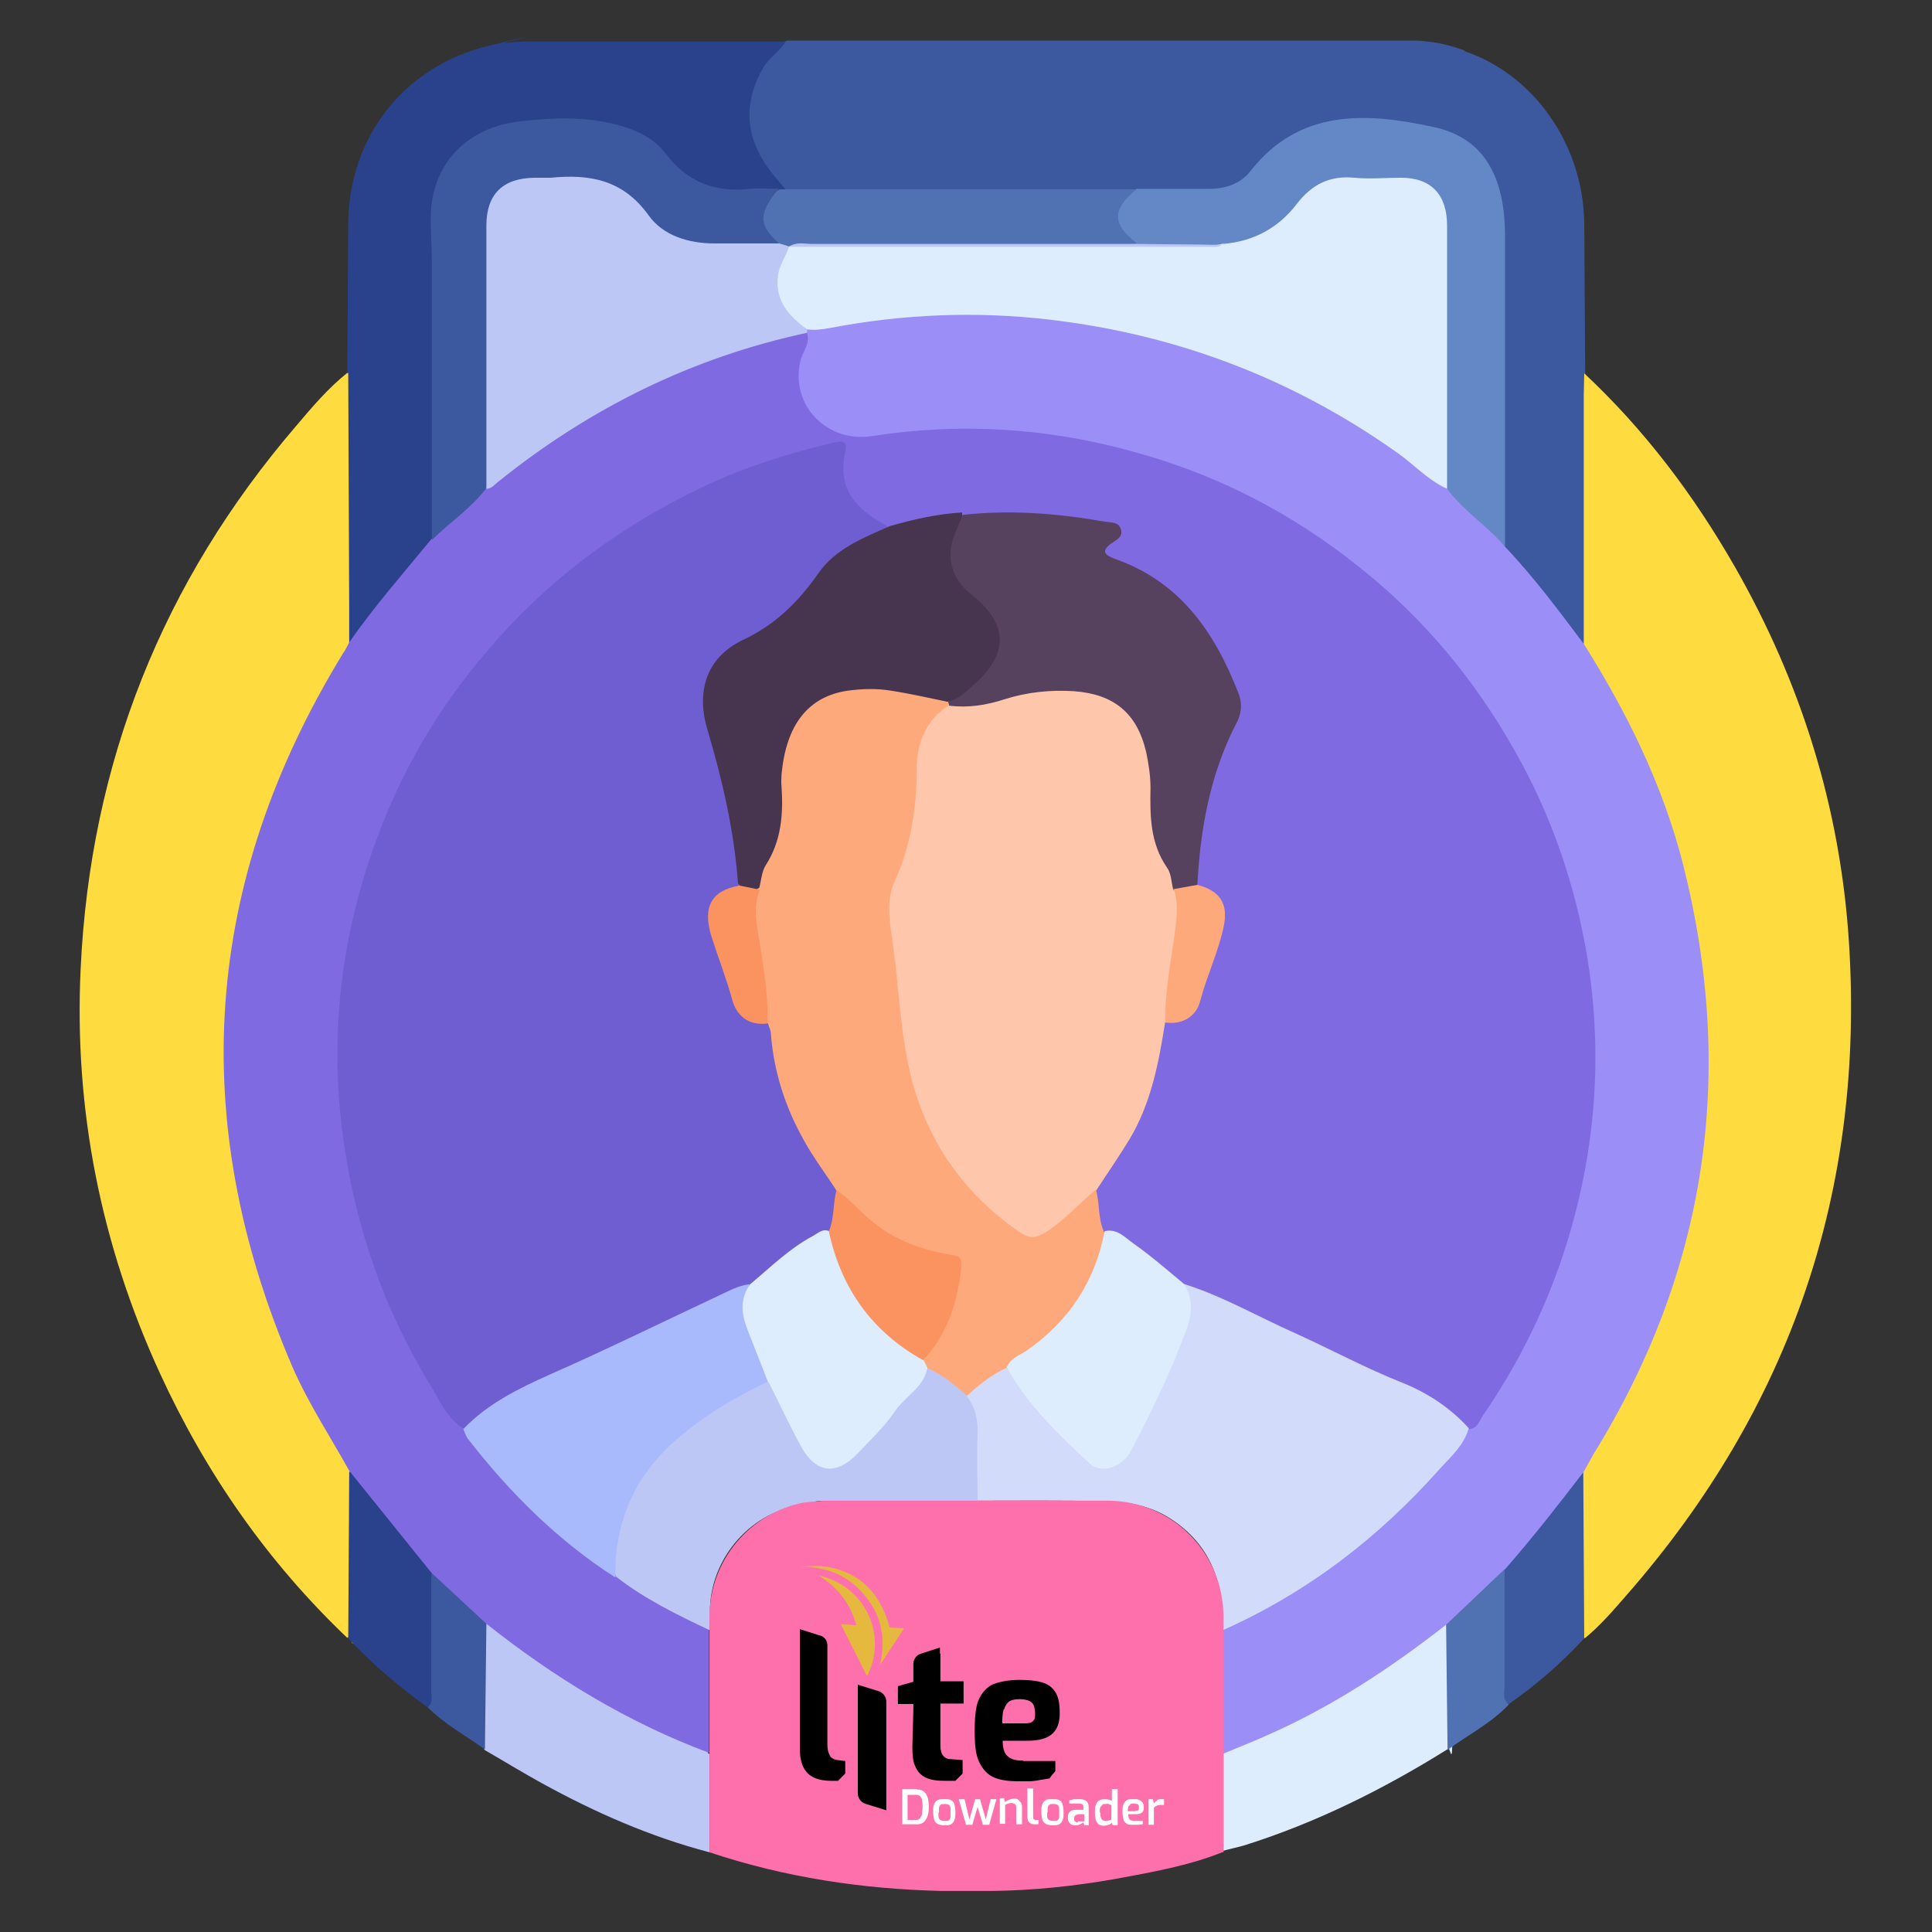
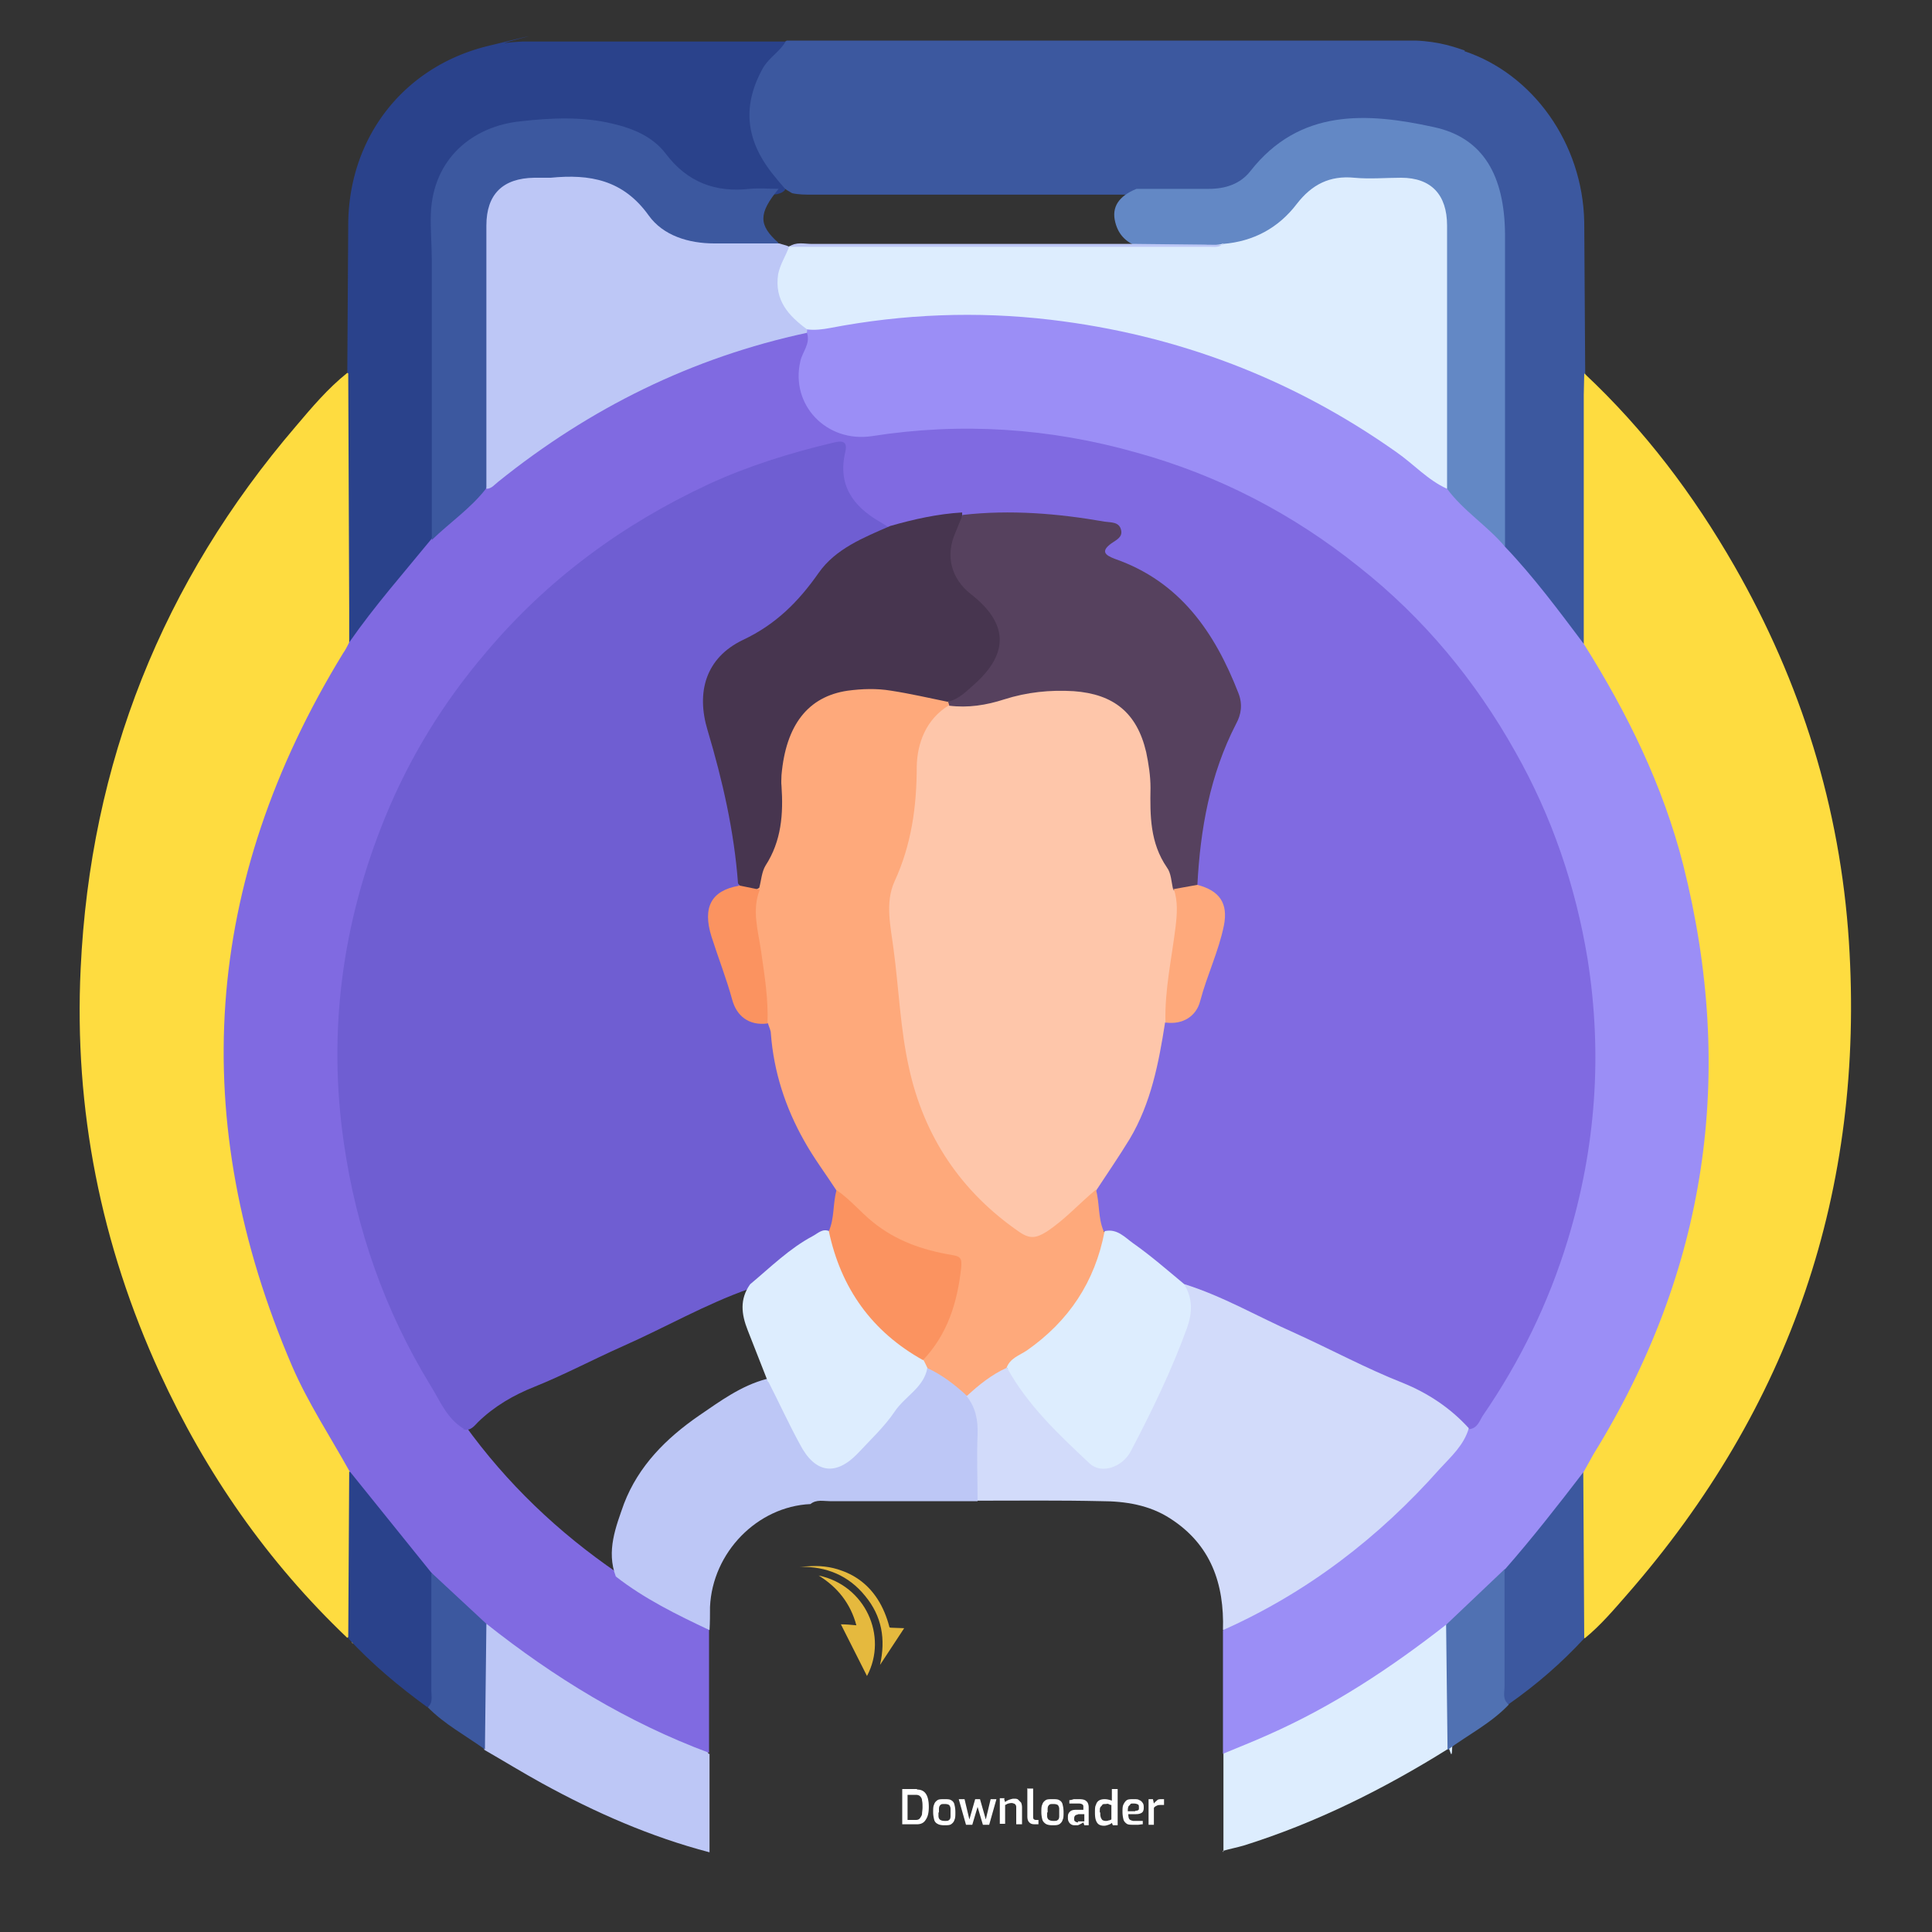
<svg xmlns="http://www.w3.org/2000/svg" viewBox="0 0 400 400">
  <rect x="0" y="0" width="400" height="400" fill="#333333" stroke="none" />
  <path d="M303.2 10.6c14.1 4.7 24.5 19 24.8 35.4l.2 31.3c.7 1.3 1.1 2.7 1.1 4.3v48.6c0 .6 0 1.2-.2 1.8-1.6 3.5-2.8.6-3.6-.4-3.4-4.6-6.9-9.1-10.6-13.4-1.5-1.8-3.6-3.1-4.1-5.7-.4-18.6 0-37.1-.2-55.7 0-4.4 0-8.7-.6-13-1.6-10.5-8.3-17-19-17.7-4.5-.3-9-.3-13.4 0-5.3.4-10.5 2-14 6.3-5.2 6.2-11.5 8.8-19.4 7.9-3.1-.3-6.2 0-9.3 0h-66.8c-1.4 0-2.7 0-4.1-.3-6.2-3.4-9-9.2-9.4-15.8-.5-6.7 2.2-12.3 8.3-15.8h130.2c5 .2 8.2 1.4 10.3 2.1h-.2z" fill="#3c589f" />
  <path d="M162.7 8.5c-1.2 2.2-3.5 3.4-4.8 5.7-4.4 8-3.5 15.3 2.8 22.7.6.8 1.3 1.5 1.9 2.3-.4.6-1 .8-1.7 1-1.7.2-3.5 0-5.2.2-7.7.9-14-1.4-18.7-7.7-.2-.3-.6-.5-.8-.8-6.1-7.9-33.1-7.8-40-.6-5 5.2-6.2 11.3-6.1 18.1.5 20.5.3 41.1 0 61.6-.2 1.6-.9 3.1-2.1 4.3-4.9 5.1-9.1 10.7-13.4 16.3-.7.9-1.7 4.1-3.6.7-.7-4.1-.3-8.2-.3-12.3V83.5c0-2.1 0-4.2 1.2-6.1l.2-31.4c.3-17.9 11.7-32.3 29-36.5s1.9-.4 3.5-.6a48.97 48.97 0 0 1 3.7-.3h54.3z" fill="#2a428b" />
  <path d="M72.1 77.3l.2 49.3v6.7c.5 2-.9 3.3-1.8 4.7-11.5 18.6-18.9 38.7-21.6 60.4-3.8 29.5.2 57.9 12.9 84.9 2.8 6 5.8 11.9 9.5 17.3 1 1.5 1.7 3 1.8 4.9.4 9.8 0 19.6 0 29.4s0 3-1.2 4.2c-16.5-15.7-29.3-34.1-38.8-54.8-12.2-26.6-17.8-54.6-16.4-83.8 2-42.5 16.9-80 44.6-112.3 3.3-3.9 6.6-7.8 10.6-11h0zm255.8 56V81.8l.1-4.5c12.5 11.7 22.6 25.1 31.1 39.9 13.8 24.1 21.9 50 23.7 77.8 3.3 51.4-12.1 96.4-45.9 135.1-2.8 3.2-5.5 6.4-8.8 9.1-1.2-1.1-1.2-2.7-1.2-4.2l.1-29.4c0-1.9.9-3.6 1.9-5.2 12.3-19.2 19.8-40.1 22.5-62.7 3.3-27.2-.4-53.6-11.1-78.9-3.1-7.2-6.7-14.2-10.9-20.8-.9-1.4-2.1-2.8-1.6-4.8h0z" fill="#fedc40" />
  <path d="M146.9,363.1v20.4c-12.2-3.2-23.6-8.2-34.7-14.3-4-2.2-7.9-4.6-11.9-6.9-.7-1.4-1-2.8-1-4.3.2-6.8-.4-13.7.3-20.5,1.6-3.1,3.2-.7,4.4.2,4.7,3.7,9.6,7.1,14.6,10.3,7.9,5,16.2,9.3,24.9,12.7,1.3.5,2.6,1,3.2,2.4h.2Z" fill="#bdc7f6" />
  <path d="M253.3,383.4v-20.3c.7-1.4,2-1.7,3.3-2.3,14-6,27.2-13.3,39.1-22.9,1.3-1,2.8-3.4,4.7-.6.7,7.3.3,14.7.3,22s-.5,1.9-.9,2.8c-13.3,8.3-27.3,15.3-42.3,20-1.4.4-2.9.7-4.3,1.1v.2Z" fill="#ddedfe" />
  <path d="M72.1 339.2l.2-34.5c1.3-.1 2.1.8 2.7 1.7 3.9 5.9 8.7 11 13.1 16.5 1 1.3 1.9 2.6 2.2 4.2.5 7.7.2 15.3 0 22.9 0 1.3.2 3.1-1.9 3.4-5.9-4.3-11.4-8.9-16.4-14.3h0z" fill="#2a428b" />
  <path d="M327.8 304.7l.2 34.5c-4.7 5.1-9.9 9.6-15.6 13.6-2.4-.3-2-2.3-2-3.7 0-7.6-.3-15.1 0-22.7.3-3 2.5-4.8 4.2-6.8 3.5-4.1 6.9-8.1 9.9-12.5.8-1.1 1.5-2.4 3.1-2.3h.2z" fill="#3c589f" />
  <path d="M311.5 324.9v24.2c0 1.3-.5 2.8.9 3.8-3.7 3.9-8.5 6.3-12.7 9.4l-.3-26c0-.1-.1-.3 0-.3 3.5-4.3 7-8.5 12.1-11.1z" fill="#5071b2" />
  <path d="M88.5 353.5c1.2-.9.8-2.3.8-3.5v-24.2c.6-.4 1.2-.2 1.7.2 3.1 2.7 5.9 5.6 9.1 8.3.6.5.9 1.2.6 2l-.3 25.9c-4-2.9-8.4-5.2-11.9-8.8h0z" fill="#3c589f" />
  <path d="M311.5 324.9l-12 11.4c-11.5 9-23.6 17-37 22.9-3.1 1.4-6.2 2.6-9.3 3.9v-25.5c1.2-2.1 3.5-2.7 5.5-3.7 18.2-9.3 33.2-22.3 45.3-38.8 12.9-16.9 20.7-36.1 23.6-57 5.7-39.8-5-75.2-31.5-105.3-20.8-23.6-47.3-37.3-78.5-41.8-12.4-1.8-24.8-1.6-37.2.3-10.7 1.6-18.6-7.7-15.4-18 .5-1.6 1.2-3 1.7-4.6.1-.4.4-.7.8-.9 14.9-3.3 29.9-4.3 45.2-3 14.7 1.3 29 4.4 42.8 9.7 16.1 6.2 30.6 14.8 43.8 25.8 3.4 2.8 6.1 6.3 9.8 8.9 1.4 1 1.6 2.7 2.5 4 6 6.3 11.1 13.2 16.3 20.1 9 14.3 16.4 29.3 20.6 45.8 10.9 43.3 4.9 84-18.6 122-.7 1.2-1.3 2.4-2 3.6-5.3 6.9-10.6 13.7-16.3 20.2h-.1z" fill="#9b8ef6" />
  <path d="M311.6 113.2c-3.6-4.3-8.6-7.4-12-12-1.3-1.6-1-3.5-1-5.4V49.9c0-1.7 0-3.5-.3-5.2-.8-4.2-3.1-6.4-7.3-6.7-4.5-.3-9-.2-13.4 0-2.2 0-4.1.9-5.7 2.5-1.6 1.5-3.2 3.1-4.8 4.7-3.9 3.9-8.5 6-14 6.2-5.7-.2-11.3.2-17-.2-2.7-.8-4.5-2.4-5.2-5.2-.8-3.1.7-5.4 4.4-6.9h15c3.4 0 6.5-1 8.6-3.7 10.2-13 24.2-12.1 37.9-9.1 10.4 2.2 14.7 10.2 14.8 22.2v64.7z" fill="#6388c5" />
-   <path d="M235.3,39.2c-5.1,4.1-5.1,7.2,0,11.1-1.6,1.7-3.7,1.1-5.6,1.1h-64.4c-.4,0-.9,0-1.3.2-1.1,0-2.1-.3-3.1-.8-5-3.8-4.8-8.5.5-11.6h74,0Z" fill="#5071b2" />
  <path d="M167.1 69c.7 2.2-1 3.9-1.4 5.8-2.1 9.1 5.5 16.9 14.8 15.5 18.5-2.9 36.8-1.7 54.8 3.4 17 4.7 32.4 12.7 46.1 23.7 13.3 10.5 24 23.4 32.3 38.2 7.6 13.4 12.5 27.8 15 43 3.1 19.7 1.7 39-4.1 58.1-4 13.1-9.9 25.2-17.6 36.4-.7 1.1-1.1 2.6-2.8 2.8-1.6-.2-2.6-1.4-3.7-2.3-2.8-2.1-5.6-4.1-8.8-5.5-15.7-6.7-30.8-14.9-46.6-21.5-5.6-4-10.6-8.9-17-11.9-1.6-2.5-1.4-5.3-1.7-8 .3-1.8 1.4-3.1 2.4-4.6 5.8-8 9.7-16.8 10.8-26.7.2-1.4.3-2.7 1.5-3.7 4.9-1.1 7.2-4.4 7.9-9.2.4-2.5 1.6-4.7 2.4-7.1 2.3-6.1 1.5-8.5-3.7-11.9-.7-1.3-.7-2.7-.6-4 1.1-9.8 2.6-19.5 7.1-28.4 1.8-3.6 1.8-6.7.2-10.3-4-8.7-9.2-16.2-17.5-21.3-1.9-1.2-4-2-6.1-2.9-2.9-1.3-3.3-2.3-1.5-4.7 1.4-1.9.9-2.6-1.1-3-3.7-.7-7.4-1.2-11.1-1.5-6-.4-11.9-.5-17.8 0-5 .4-9.7 1.9-14.7 2.4-7.5-2.6-10.9-7-10.8-14.6 0-3.5-1.9-2.5-3.6-2.1-19.7 4.8-37.4 13.6-52.9 26.7-25.9 21.9-41.1 49.8-45.4 83.3-3.6 27.7 1.9 53.8 15.3 78.2 2.6 4.8 5.5 9.5 9 13.7 8.7 12.1 19.4 22.3 31.7 30.7 4.8 3.3 9.8 6.4 15.1 8.9 1.5.7 3 1.2 3.8 2.8v25.5c-16.9-6.3-32.1-15.6-46.2-26.8l-11.3-10.5-17-21.1c-4-7.2-8.5-14-11.8-21.6C38.6 231.9 42 182.7 71 135.3c.5-.7.9-1.5 1.3-2.3 5.2-7.5 11.3-14.4 17.1-21.5 2.5-4.9 7.7-7.2 11.2-11.3 9.1-7.6 18.9-14.1 29.5-19.4 10.4-5.3 21.3-9.6 32.7-12.2 1.4-.3 2.9-1 4.3 0v.4z" fill="#806ae1" />
  <path d="M100.6 101.2c-3.2 4.1-7.5 7-11.2 10.6V53.9c0-3.2-.3-6.3-.2-9.6.4-11.3 8.5-18.2 18.7-19.2 6.2-.7 12.7-1 18.9.5 4.3 1 8.4 2.7 11.1 6.3 4.4 5.8 10.2 8 17.3 7.2 2-.2 4 0 6 0-4.2 5.1-4.2 7.5 0 11.2 0 0-.2.2-.3.2-9.8 1.3-19.9 3-27.6-5.4-5.1-5.6-10.6-8.3-18.1-7.2H113c-9.1 0-11.4 2.3-11.4 11.5v45.9c0 2 .3 4-1 5.8h0z" fill="#3c589f" />
  <path d="M245,265.8c8.1,2.5,15.4,6.8,23.1,10.2,7.5,3.4,14.7,7.3,22.3,10.3,5.2,2.1,9.9,5.2,13.7,9.4-1,3.5-3.7,5.9-6,8.4-12.6,14.2-27.4,25.6-44.9,33.4.3-9.6-2.5-17.7-10.9-23.1-4.3-2.8-9.3-3.6-14.3-3.6-8.6-.2-17.2-.1-25.8-.1-1.5-1.8-1-4-1.1-6.1-.2-4.9.8-9.9-1.4-14.7,1.1-4.4,4.6-6.1,8.5-7.1,4.4,5.5,9.4,10.5,13.9,16,.7.9,1.5,1.7,2.4,2.4,3.3,2.5,6.8,2,8.8-1.6,4.5-8.3,8.5-16.8,11.7-25.7,1-2.8-.4-5.4,0-8h0Z" fill="#d2dbfa" />
  <path d="M200.1,289c1.9,2.4,2.4,5,2.3,8-.2,4.6,0,9.2,0,13.8h-30.6c-1.3,0-2.8-.4-4,.6-11,.5-20.3,10-20.8,21.3,0,1.6,0,3.2-.1,4.8-6.8-3.2-13.5-6.5-19.4-11.1-2-5.3,0-10.3,1.7-15.1,3-7.8,8.7-13.5,15.5-18.2,4.4-3,8.7-6.2,14-7.6,1.7.2,1.9,1.7,2.5,2.9,1.7,3.4,3.2,7,5.2,10.3,3,5,6.5,5.5,10.4,1.3,5.1-5.5,10.2-11.2,14.9-17.1,3.9.5,6.7,2.4,8.4,6h0Z" fill="#bdc7f6" />
  <path d="M253.2,50.5c6.3-.5,11.5-3.3,15.3-8.3,3.1-4,6.8-5.9,11.9-5.4,3.2.3,6.5,0,9.7,0,6.2,0,9.5,3.5,9.5,9.9v54.5c-4-1.8-6.9-5.1-10.5-7.6-21.5-15.2-45.4-24.3-71.6-27.4-15.2-1.8-30.5-1.2-45.6,1.7-1.6.3-3.2.5-4.8.3-3.8-.7-5.9-3.4-6.6-6.7-.8-3.8-.9-7.8,2.9-10.5h0c1.3-.6,2.7-.3,4.1-.3h81.7c1.4,0,2.7.2,4.1-.3h0Z" fill="#ddedfe" />
  <g fill="#bdc7f6">
    <path d="M163.4 51c-.7 2-1.9 3.7-2.3 5.8-.8 5.4 2.2 8.6 6 11.4v.7c-23.8 5.1-45 15.6-63.9 30.8-.8.6-1.4 1.5-2.5 1.5V46.7c0-6.5 3.4-9.8 9.9-9.9h3.4c8.1-.8 15 .4 20.3 7.8 3 4.2 8.3 5.8 13.6 5.8h13.4c.7.2 1.5.4 2.2.7h0z" />
    <path d="M253.2 50.5c-.8.8-1.8.6-2.8.6h-87c1.4-1.1 3.1-.6 4.7-.6h67.2l18 .2h0z" />
  </g>
  <path d="M96,295.8c-3.5-2.1-4.9-5.8-6.9-9-9.4-15.4-15.3-32.1-17.9-50.1-3.4-23.3-.3-45.8,8.5-67.4,5.1-12.5,12.1-23.9,20.9-34.2,12.7-15.1,28.2-26.5,46-34.8,8.2-3.8,16.9-6.5,25.7-8.6,1.3-.3,3.4-.9,2.7,1.9-1.6,6.8,1.6,11.2,7.1,14.4.7.4,1.5.9,2.2,1.4-.4,1.6-1.8,1.9-3,2.5-6.4,2.8-11.5,6.9-14.9,13-1.6,3-3.9,5-7.2,6.2-2.9,1.1-5.7,2.5-7.9,4.9-4.2,4.4-6.5,8.8-4,15.4,3.4,9.1,5.3,18.7,6.2,28.4.1,1.4.5,2.7-.4,4-6.7,2.4-5.8,6-4.5,10.9,1,3.8,2.6,7.4,3.7,11.3.9,3.4,3.5,4.9,6.8,5.6,1.3.7,1.4,1.9,1.5,3.2,1,10.3,5,19.4,11,27.7,1,1.3,2,2.6,2.2,4.2-.2,2.8,0,5.6-1.6,8.1-6.3,3.1-11.3,8-17,12-9.1,3.2-17.4,8-26.2,11.9-6.1,2.7-12.1,5.9-18.3,8.4-4.3,1.7-8.3,4-11.7,7.3-.8.8-1.6,2-3.1,1.5h0Z" fill="#6f5ed2" />
  <path d="M241.2,211.8c-1.3,8.3-2.9,16.6-7.3,24-2.2,3.6-4.6,7.1-6.9,10.6-2.5,4.8-6.8,7.5-11.1,10.2-2,1.3-3.8.3-5.5-.9-10.7-7.3-17.6-17.3-21.8-29.4-2.7-7.8-2.6-15.9-3.6-23.9-.5-3.9-1.3-7.9-1.5-11.8-.3-4.7.6-9.2,2.8-13.4,1.9-3.6,2.7-7.4,2.5-11.5-.2-4.6,0-9.2,1.9-13.6,1.2-2.9,2.8-5.6,6-6.8,4.5-.2,8.9-1,13.2-2.3,4.9-1.4,9.9-1.3,14.9-.8,5.9.6,10.2,3.9,12.5,9.4,1.7,4.1,2.6,8.3,2.3,12.8-.3,4.8.2,9.4,2.9,13.6,1.1,1.8,1.5,3.9,1.7,6.1.8,2.7.7,5.3.4,8.1-.6,5.5-1.8,11-2,16.5,0,1.1-.2,2.2-1.1,3h-.3Z" fill="#fec6aa" />
  <path d="M196.5,146c-4.8,2.9-6.6,7.9-6.7,12.7,0,8.3-1.1,16.2-4.6,23.8-2,4.4-.8,9.3-.2,14,1.1,8.2,1.4,16.6,3.2,24.6,3.1,14.2,10.8,25.7,22.9,34,2.2,1.5,3.5,1.2,5.6-.1,3.8-2.5,6.7-5.8,10.2-8.7.8,2.8.4,5.8,1.6,8.6,1.3,1.5.4,3.1,0,4.6-3.5,10.6-10.2,18.5-20.1,23.7-3.1,1.4-5.7,3.5-8.2,5.8-2.5-2.3-5.2-4.4-8.3-5.8-.8-.4-1.1-1-1-1.8,3.1-5.2,6.1-10.4,6.8-16.7.3-2.6-.3-3.8-3-4.3-7.2-1.2-13.2-4.8-18.4-9.8-1.3-1.2-2.4-2.5-3.1-4.1-2.2-3.4-4.7-6.7-6.7-10.3-3.9-6.9-6.3-14.3-6.9-22.2,0-.7-.4-1.4-.6-2.1,0,0-.2-.2-.2-.3-1-9.1-3.9-18-2.5-27.3.3-1.7.6-3.5,1.5-5,3.1-5.2,3.5-10.8,3.2-16.6-.1-2.5.5-5,1.1-7.4,2.3-9,7.6-13.1,16.9-13.3,5.9-.1,11.7.4,17.2,2.8.4.3.6.6.5,1.1h-.2Z" fill="#fea97b" />
  <path d="M196.5,146c0-.2-.1-.4-.2-.6,1.2-2,3.3-2.9,5-4.4,6.2-5.8,6.1-11.1-.2-16.7-6.5-5.7-7.1-11.7-1.7-17.7,9.8-1.1,19.6-.3,29.3,1.4,1.3.2,3,0,3.4,1.7.4,1.5-1,2.1-2,2.8-2.2,1.6-1.4,2.4.7,3.2,13.5,4.7,20.7,15.2,25.6,27.8.9,2.3.6,4.4-.5,6.4-5.4,10.5-7.4,21.8-8,33.4-1.4,1.6-3.1,2.1-5,.9-.4-1.6-.4-3.4-1.3-4.6-3.5-5.1-3.5-10.7-3.4-16.5,0-2.5-.4-5-.9-7.4-1.9-8.1-6.7-12-15-12.6-4.9-.3-9.7.2-14.4,1.7-3.7,1.2-7.5,1.8-11.4,1.3h0Z" fill="#56415e" />
  <path d="M199.3 106.6l-1.5 3.7c-2.1 4.7-.9 9.5 3.2 12.7 7.7 6 8 12.2.7 18.7-1.6 1.4-3.2 3.1-5.5 3.6-3.9-.8-7.8-1.7-11.7-2.3-3-.5-6-.4-9 0-8.2 1.2-12.8 7.1-13.7 17.5 0 .7-.1 1.5 0 2.2.4 5.8 0 11.4-3.3 16.5-.8 1.3-.9 3.1-1.3 4.6-1.8 1.2-3.2.7-4.4-.9-.8-10.8-3.2-21.3-6.3-31.7-2.4-7.9-.4-15 7.3-18.7 6.8-3.2 11.5-7.9 15.7-13.9 3.5-5 9.3-7.3 14.8-9.7 4.9-1.4 9.8-2.5 14.9-2.8v.5z" fill="#47354f" />
-   <path d="M96,295.8c5-5.2,11.3-8.3,17.8-11.2,11.8-5.2,23.4-10.9,35.1-16.4,2-.9,4-2.1,6.3-2.3-1.4,5.6.9,10.4,2.9,15.3.6,1.5,1.9,3,.8,4.9-7.2,3.4-14,7.5-19.9,12.9-8,7.4-11.8,16.7-11.6,27.6-12-7.7-21.9-17.6-30.6-28.8-.4-.6-.6-1.3-.9-2h0Z" fill="#a8bafb" />
  <path d="M208.4,283.2c.7-2,2.7-2.6,4.2-3.6,8.7-6.1,14.1-14.2,16.1-24.7,2.6-.6,4.2,1.3,5.9,2.5,3.7,2.6,7,5.5,10.5,8.4,1.9,3,1.8,6,.6,9.3-3.2,8.8-7.3,17.2-11.6,25.4-1.7,3.2-6,4.8-8.5,2.5-6.4-6-12.8-12-17.1-19.8h0Z" fill="#ddedfe" />
  <path d="M242.9 184.1l5-.9c4.6 1.2 6.4 3.8 5.5 8.4-1.1 5.4-3.5 10.3-4.9 15.6-.8 3.2-3.6 5-7.2 4.5-.2-6.7 1.3-13.3 2.1-19.9.3-2.6.5-5.2-.4-7.8h-.1z" fill="#fea97b" />
  <path d="M159 286.1l-4.2-10.7c-1.3-3.3-1.7-6.4.5-9.5 4.2-3.5 8.1-7.4 13-10 1.1-.6 2-1.6 3.4-1 .7.4 1.1 1.1 1.3 1.8 2.8 9.8 8.2 17.7 16.9 23.2.6.4 1.2.9 1.3 1.7.3.5.5 1 .8 1.6-.7 4.1-4.7 5.9-6.8 9.1-2.1 3.1-5 5.8-7.6 8.6-4.6 4.8-8.9 4.1-12-1.9-2.3-4.2-4.3-8.6-6.5-12.9h0z" fill="#ddedfe" />
  <path d="M191.1 281.6c-10.6-5.9-17-14.9-19.5-26.7 1.2-2.7.8-5.7 1.6-8.5 2.8 1.9 4.9 4.5 7.5 6.6 4.8 3.9 10.3 5.8 16.2 6.8 1.9.3 2.3.6 2.1 2.7-.8 7.2-2.8 13.7-7.9 19.1h0zm-38.2-98.3l4.4.9c-1.7 4.3-.3 8.6.3 12.9.7 4.9 1.5 9.8 1.3 14.8-3.9.5-6.4-1.6-7.3-4.9-1.2-4.4-2.9-8.7-4.3-13.1-1.9-6.1 0-9.5 5.6-10.5h0z" fill="#fb9360" />
-   <path d="M229.3 310.7h-58.4c-1.1 0-4.3.4-4.6.4-11 2.2-19.4 11.9-19.4 23.6v48.8c15.6 5.2 31.6 7.6 47.9 8h10.5.1c8.6-.1 17.1-1 25.6-2.5 7.5-1.4 15.1-2.7 22.3-5.6h0v-48.7c0-13.3-10.7-24-24-24z" fill="#fe70ab" />
  <path d="M189.8 370.5c.9 0 1.5.3 1.9.9s.6 1.5.6 2.7-.2 2-.6 2.6c-.4.7-1 1-1.9 1h-3v-7.3h3.1zm-.2 6.3c.4 0 .7-.1.9-.4s.4-.6.4-.9.1-.8.1-1.3 0-1-.1-1.4c0-.4-.2-.7-.4-.9s-.5-.3-.9-.3h-1.7v5.2h1.7zm3.6-1.6c0-.7 0-1.2.2-1.6.1-.4.4-.7.7-.9s.8-.2 1.4-.2 1.1 0 1.4.2a1.27 1.27 0 0 1 .7.9c.1.4.2.9.2 1.6s0 1.2-.2 1.6c-.1.4-.4.7-.7.9s-.8.2-1.4.2-1.1-.1-1.4-.3a1.27 1.27 0 0 1-.7-.9c-.1-.4-.2-.9-.2-1.5h0zm1.1 0v.8c0 .4.2.7.4.8s.4.2.9.2.7 0 .9-.2c.2-.1.3-.4.3-.8v-1.5c0-.4-.2-.7-.3-.8-.2-.1-.4-.2-.9-.2s-.7 0-.9.2-.3.4-.3.9v.7h0zm5.4-2.7l1 4.2 1.2-4.2h1l1.2 4.2 1-4.2h1.2l-1.5 5.3h-1.3l-1.1-3.7-1.1 3.7H200l-1.5-5.3h1.2zm8.2 0l.2.6c.2-.2.6-.4.9-.5s.6-.2.9-.2.7 0 .9.2l.6.6c.1.2.2.6.2 1v3.5h-1.2v-3.4c0-.3 0-.5-.2-.7-.1-.2-.4-.2-.6-.3h-.1c-.2 0-.4 0-.7.1-.2 0-.4.2-.7.3v3.9H207v-5.3h1zm4.9-2.2h1.1v5.6c0 .4 0 .6.1.7s.2.2.5.2h.5v.9h-.7c-.6 0-.9-.1-1.2-.4s-.4-.7-.4-1.3v-5.8h0zm2.8 4.9c0-.7 0-1.2.2-1.6.1-.4.4-.7.7-.9s.8-.2 1.4-.2 1.1 0 1.4.2a1.27 1.27 0 0 1 .7.9c.1.4.2.9.2 1.6s0 1.2-.2 1.6c-.1.4-.4.7-.7.9-.4.2-.8.2-1.4.2s-1.1-.1-1.4-.3-.6-.5-.7-.9-.2-.9-.2-1.5h0zm1.2 0v.8c0 .4.2.7.4.8s.4.2.9.2.7 0 .9-.2c.2-.1.3-.4.3-.8v-1.5c0-.4-.2-.7-.3-.8-.2-.1-.4-.2-.9-.2s-.7 0-.9.2-.3.4-.3.9v.7h0zm5.7 2.7c-.4 0-.7-.1-1-.4a1.53 1.53 0 0 1-.4-1v-.4c0-.4.1-.7.4-1s.7-.4 1.3-.4h1.5v-.5c0-.3 0-.5-.2-.6-.1-.1-.4-.2-.7-.2h-2v-.7c.3 0 .6-.1.9-.2h1.1c.7 0 1.2.1 1.5.4.3.2.5.7.5 1.3v3.7h-.9l-.2-.6c-.1.1-.3.2-.7.4s-.4.2-.7.2h-.6 0zm.6-.8h1.4v-1.5h-1.2s-.1 0-.2.1c-.2 0-.4.1-.5.2s-.2.3-.2.5v.2c0 .2 0 .4.2.5.1.1.3.2.6.2h0v-.3zm3.6-1.9c0-.6 0-1.2.2-1.5.1-.4.3-.7.6-.9s.7-.3 1.2-.3.9.1 1.5.3v-2.4h1.2v7.5h-1l-.2-.5c-.2.2-.4.3-.7.4s-.6.2-.9.2c-.7 0-1.2-.2-1.5-.7s-.4-1.1-.4-2h0zm1.1 0h0c0 .5 0 .8.1 1 0 .2.2.4.3.6.2.1.4.2.7.2s.4 0 .6-.1c.2 0 .4-.1.6-.2v-3c-.2 0-.4-.1-.6-.2s-.4 0-.6 0c-.3 0-.6 0-.7.2s-.3.3-.4.5-.1.5-.1.9v.2h0zm4.6 0c0-.7 0-1.2.2-1.6s.4-.7.7-.9.8-.2 1.4-.2.9 0 1.2.2c.3.1.5.3.7.6s.2.6.2 1-.1.8-.4 1-.7.3-1.2.3h-1.6c0 .5.1.9.2 1 .1.2.4.3.8.4h2v.7c-.4 0-.7.1-1 .1h-.9c-.6 0-1.1 0-1.4-.2s-.6-.5-.7-.9-.2-.9-.2-1.6h0zm2.6-.3c.2 0 .4 0 .6-.1s.2-.2.2-.5c0-.4 0-.6-.2-.7s-.4-.2-.9-.2-.6 0-.7.2-.3.2-.4.5-.1.6-.1.9h1.6 0zm3.7-2.4l.2.9c.2-.3.5-.5.7-.7s.6-.2.9-.2h.5v1.2h-.6c-.3 0-.6 0-.8.1s-.5.2-.7.5v3.5h-1.1v-5.3h.9 0z" fill="#fff" />
-   <path d="M171.8 363.4c-.3-.5-.5-1.2-.5-2.3v-20.4c0-1-.6-1.9-1.6-2.1l-4.1-1.3V362c0 2.3.5 3.9 1.5 5s2.7 1.7 5 1.7h1.4l1.5-1.5v-2.6l-1.6-.2c-.7-.1-1.3-.4-1.6-.9h0v.1zm40.2 1.1h-.6c-1.3 0-2.3-.4-2.9-1s-.9-1.6-.9-3.1h5.1c2.2 0 3.9-.4 5-1.3s1.7-2.3 1.7-4.3-.2-3.2-.8-4.3c-.6-1-1.4-1.7-2.6-2.1s-2.9-.6-5-.6-4.2.4-5.6 1c-1.3.7-2.2 1.8-2.8 3.2s-.8 3.6-.8 6.4.2 4.7.8 6.1 1.5 2.6 2.8 3.3 3.2 1 5.6 1 2.8 0 3.9-.2l2.4-.4c.4-.6.7-.9 1.2-1.5v-2.1h-6.7v-.1zm-4.1-10.6c.2-.7.6-1.3 1-1.6s1.2-.5 2.2-.5 2 .2 2.5.7c.5.4.7 1.3.7 2.4s-.2 1.2-.5 1.5-.9.4-1.7.4h-4.6c0-1.2.1-2.2.3-2.9h0zm-26.1-3.8l-4.2-1.3v22.5c0 1 .7 1.9 1.7 2.2l4.2 1.3v-22.5c0-1-.7-1.9-1.7-2.2h0zm12.8-7.8v-1.2l-4 1.3c-.9.3-1.5 1.2-1.5 2.1v3.7l-3.2.9v3.7h3.2v1.2l-.2 7.5c0 1.8.1 3.2.6 4.2a4.29 4.29 0 0 0 2.1 2.3c1 .5 2.3.7 4 .7h2.2l1.5-1.5v-2.8l-2.6-.2c-.7 0-1.2-.4-1.5-.8s-.5-1.1-.5-2.1v-8.6h4.8v-4.6h-4.8v-5.8h0l-.1.1z" />
  <path d="M169.5 326.2c9.6 2 14.4 12.5 10 20.8l-5.4-10.7c1.1 0 2.1.1 3.2.2-1.2-4.5-3.9-7.9-7.8-10.3h0zm-3.9-1.8c.5 0 1-.1 1.5-.1 2.4-.2 4.8 0 7.2.9 3.1 1.1 5.6 3.1 7.4 5.9 1.1 1.7 1.9 3.7 2.4 5.6 0 .2.1.3.4.3l2.7.1-5 7.6c1.2-5.3.4-10.1-3.1-14.3-3.4-4.2-8-6.1-13.4-6h0z" fill="#e5b93e" />
</svg>